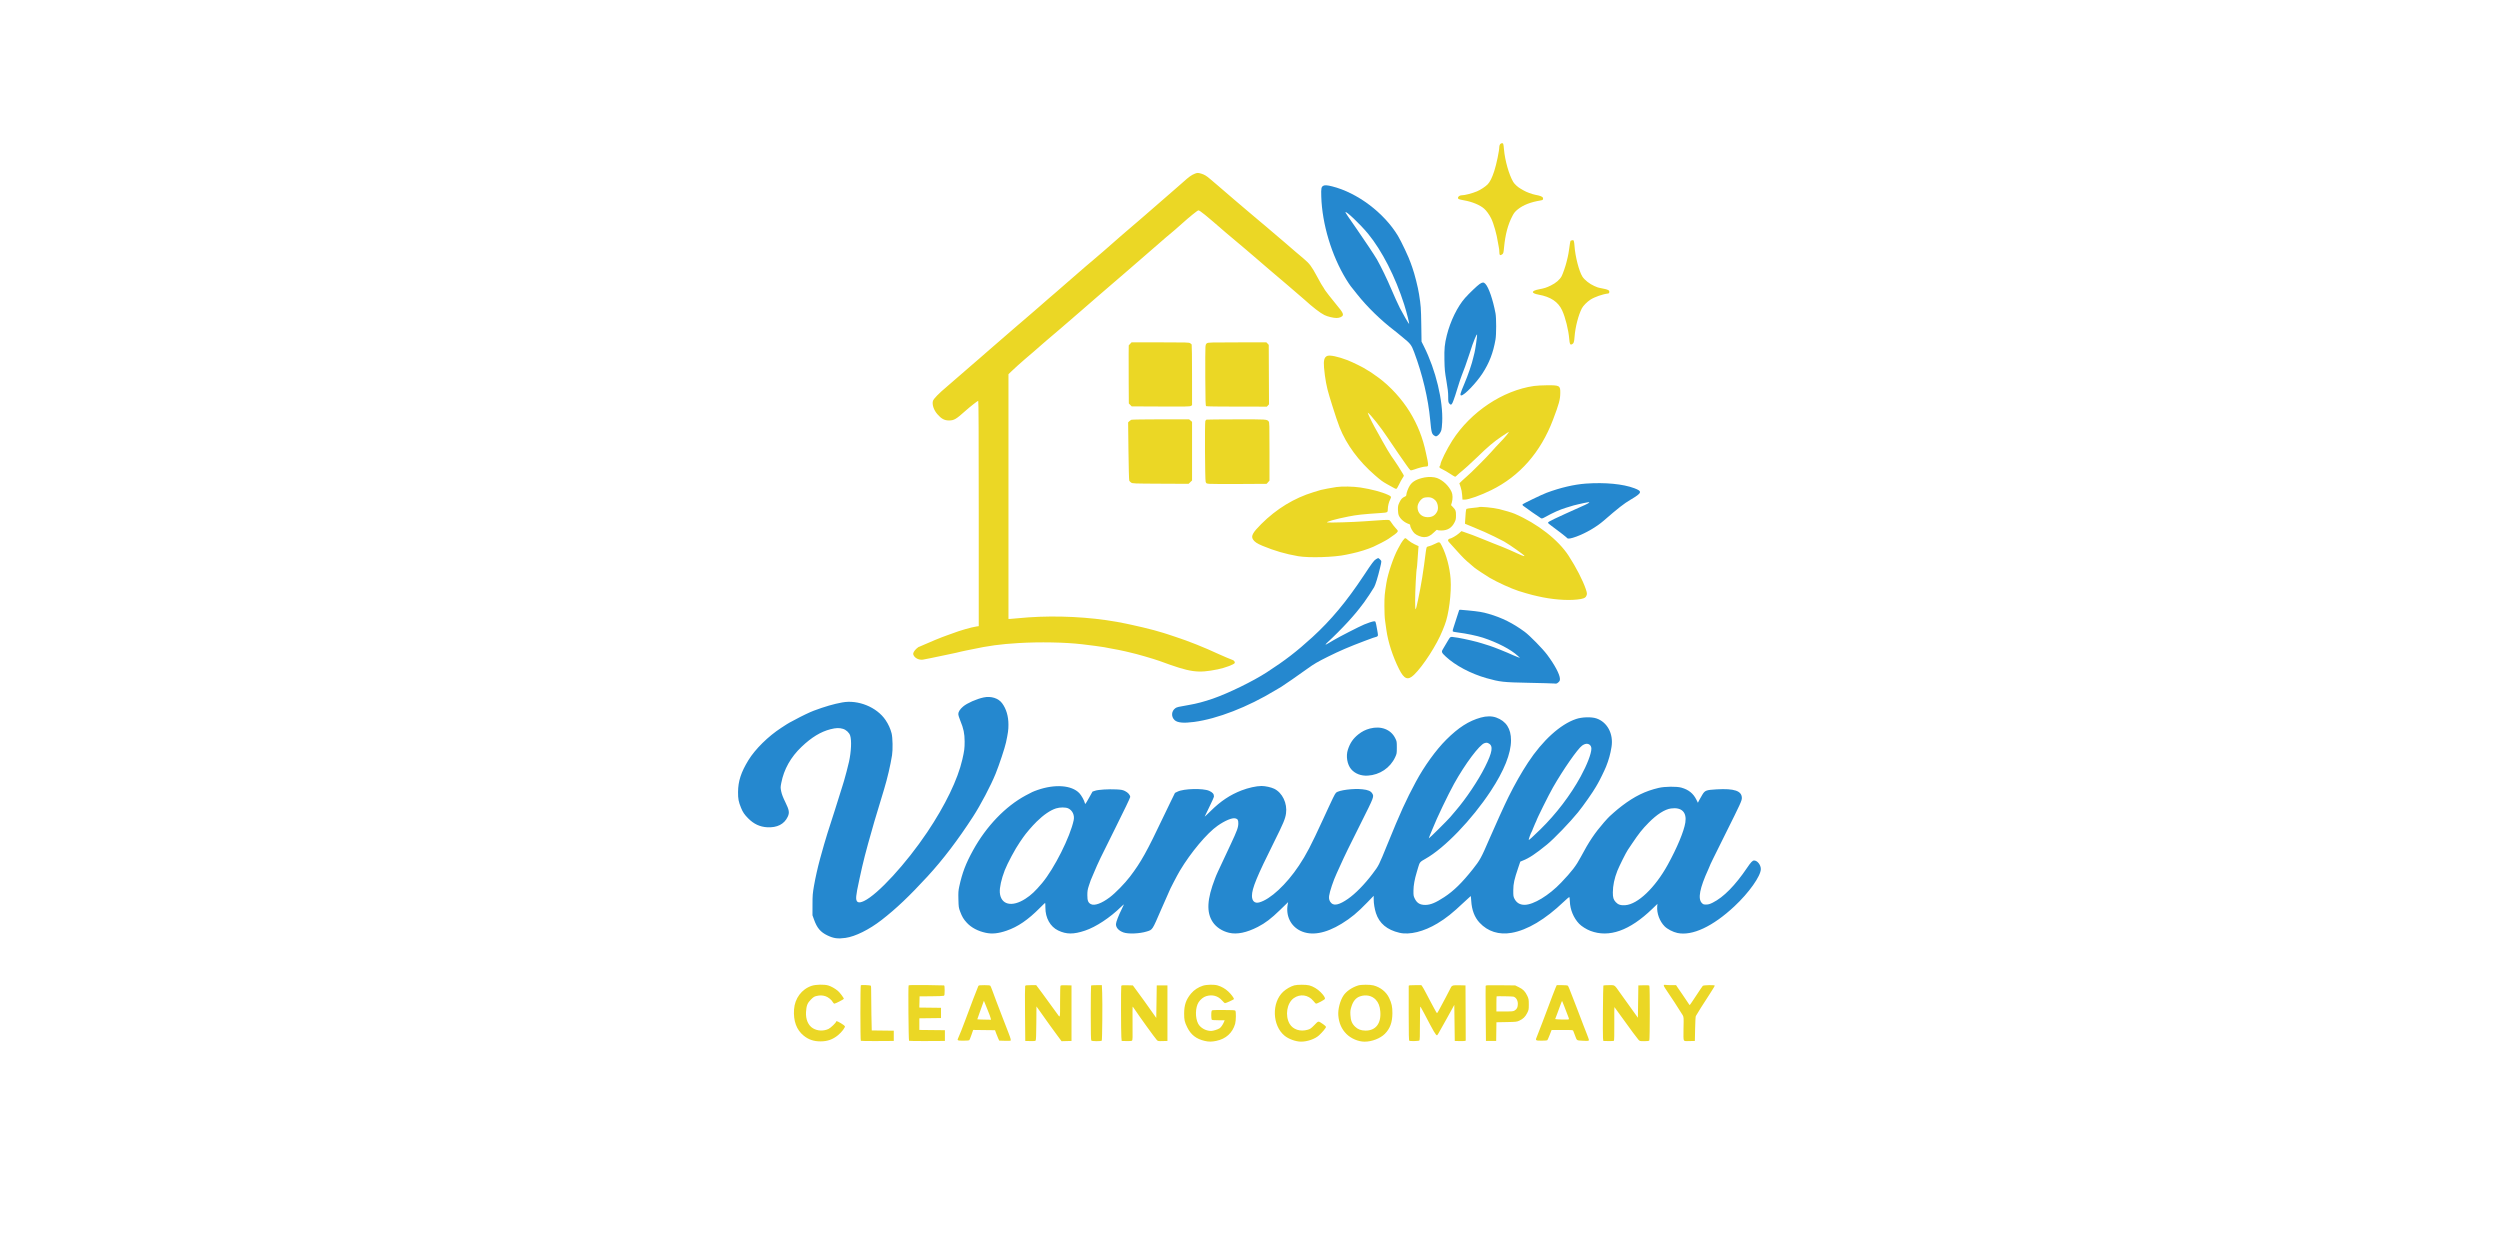
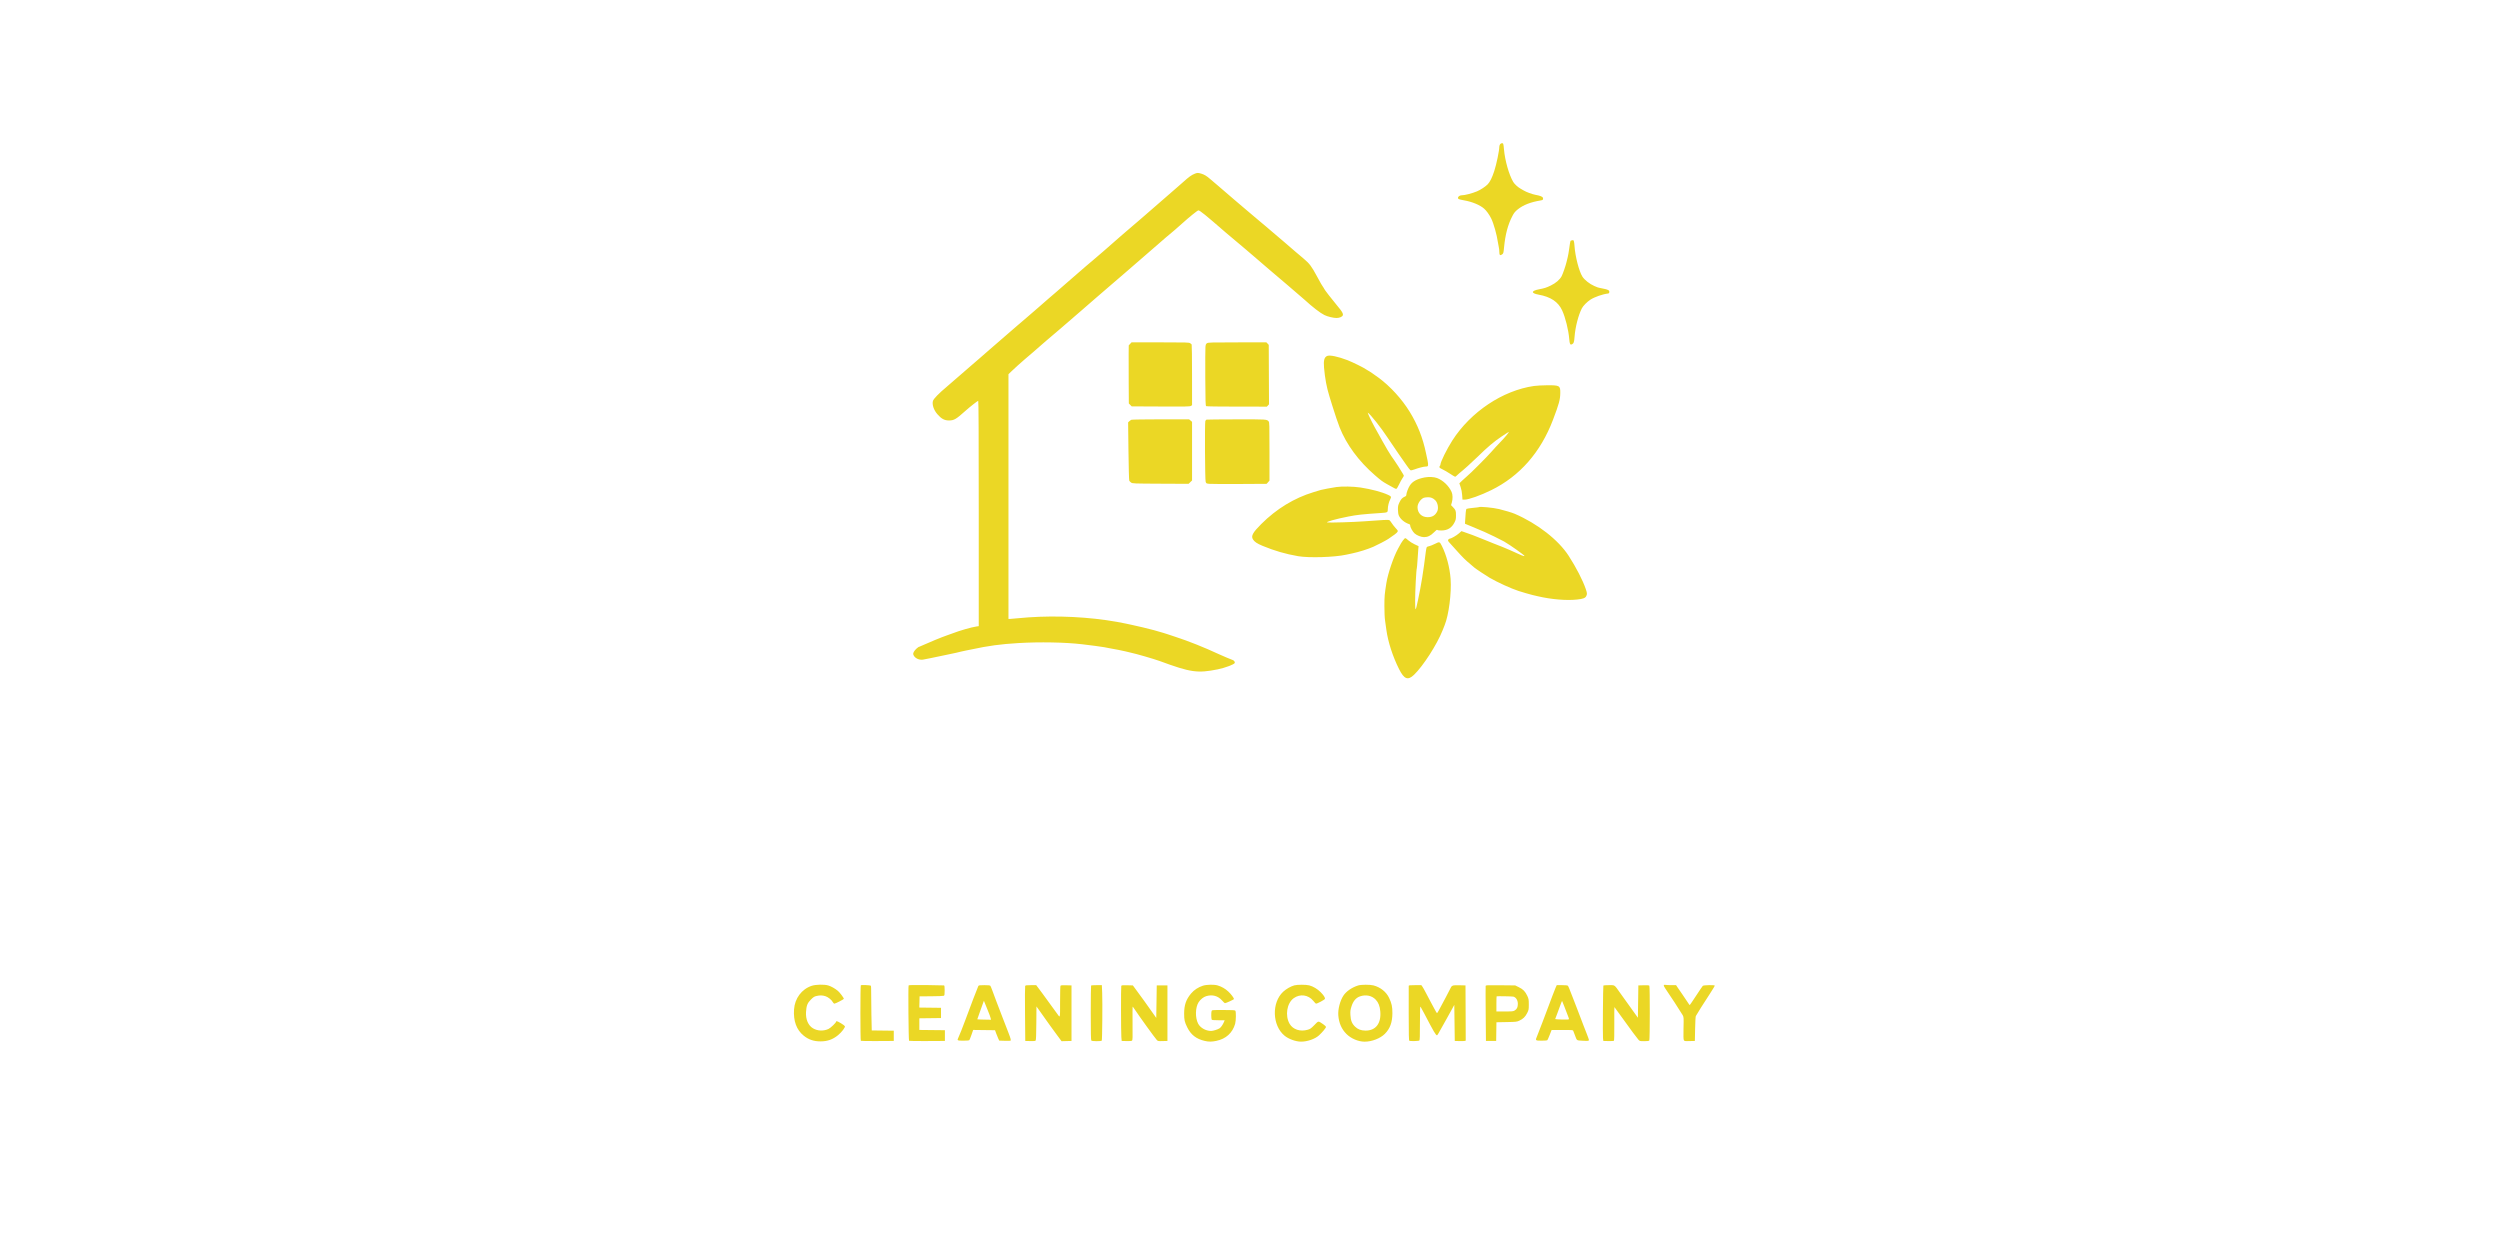
<svg xmlns="http://www.w3.org/2000/svg" width="500" viewBox="0 0 375 187.5" height="250" preserveAspectRatio="xMidYMid meet">
  <path fill="#ebd725" d="M 225.016 21.637 C 224.953 21.727 224.898 21.887 224.898 21.996 C 224.898 22.582 224.473 24.633 224.137 25.664 C 223.809 26.664 223.504 27.277 223.16 27.641 C 222.836 27.98 222.086 28.477 221.555 28.699 C 220.828 29.004 219.719 29.293 219.27 29.293 C 218.828 29.293 218.508 29.699 218.82 29.867 C 218.891 29.906 219.254 29.988 219.629 30.055 C 220.805 30.258 221.996 30.75 222.613 31.293 C 222.965 31.598 223.387 32.184 223.676 32.762 C 224.043 33.496 224.527 35.211 224.684 36.336 C 224.727 36.633 224.793 36.984 224.828 37.117 C 224.867 37.254 224.898 37.555 224.898 37.785 C 224.898 38.281 225.02 38.383 225.324 38.152 C 225.508 38.016 225.527 37.949 225.605 37.137 C 225.797 35.148 226.18 33.703 226.863 32.391 C 227.105 31.926 227.266 31.73 227.676 31.398 C 228.5 30.738 229.609 30.309 231.125 30.062 C 231.438 30.012 231.504 29.934 231.445 29.695 C 231.395 29.5 231.066 29.359 230.312 29.223 C 229.809 29.129 228.953 28.812 228.547 28.57 C 228.41 28.488 228.199 28.363 228.078 28.297 C 227.68 28.078 227.164 27.602 226.98 27.285 C 226.344 26.199 225.738 24.066 225.594 22.391 C 225.52 21.555 225.496 21.477 225.301 21.477 C 225.203 21.477 225.078 21.547 225.016 21.637 M 179.211 26.059 C 178.719 26.254 178.34 26.527 177.457 27.324 C 177.258 27.504 176.812 27.895 176.469 28.188 C 175.316 29.184 175.047 29.414 174.223 30.141 C 172.633 31.535 172.477 31.672 171.684 32.348 C 171.242 32.723 170.766 33.137 170.625 33.262 C 170.48 33.387 170.168 33.656 169.93 33.855 C 169.691 34.055 169.477 34.238 169.457 34.262 C 169.438 34.285 169.191 34.496 168.91 34.73 C 168.629 34.969 168.168 35.363 167.887 35.613 C 167.102 36.309 166.004 37.27 165.852 37.398 C 165.777 37.461 165.562 37.645 165.375 37.812 C 165.191 37.977 164.594 38.488 164.051 38.945 C 163.508 39.402 162.969 39.859 162.848 39.965 C 161.355 41.266 160.68 41.855 160.035 42.406 C 159.613 42.766 159.121 43.199 158.938 43.363 C 158.758 43.531 158.414 43.828 158.176 44.023 C 157.938 44.219 157.559 44.543 157.336 44.742 C 157.113 44.945 156.699 45.305 156.418 45.543 C 156.137 45.781 155.875 46.008 155.832 46.055 C 155.793 46.098 155.531 46.324 155.25 46.559 C 154.969 46.793 154.605 47.105 154.445 47.254 C 154.285 47.402 153.906 47.727 153.605 47.977 C 153.305 48.227 152.824 48.637 152.539 48.887 C 150.68 50.512 149.359 51.66 148.516 52.371 C 148.16 52.672 147.445 53.297 146.922 53.762 C 146.398 54.227 145.887 54.672 145.777 54.75 C 145.672 54.832 144.949 55.453 144.172 56.141 C 143.395 56.824 142.445 57.645 142.066 57.965 C 140.797 59.031 140.027 59.824 139.938 60.148 C 139.793 60.691 140.059 61.492 140.594 62.117 C 141.203 62.82 141.664 63.07 142.355 63.07 C 143.105 63.066 143.418 62.883 144.836 61.609 C 145.453 61.055 146.648 60.117 146.734 60.117 C 146.789 60.117 146.812 65.207 146.812 77.02 L 146.812 93.922 L 146.465 93.973 C 145.684 94.09 143.973 94.582 142.797 95.035 C 142.574 95.121 142.211 95.25 141.992 95.324 C 141.383 95.527 139.258 96.395 138.574 96.719 C 138.238 96.879 137.938 97.008 137.906 97.008 C 137.75 97.008 137.23 97.48 137.094 97.746 C 136.961 98.004 136.953 98.074 137.027 98.258 C 137.223 98.723 137.852 99.031 138.438 98.945 C 138.605 98.922 139.117 98.82 139.582 98.723 C 140.043 98.625 141.062 98.41 141.844 98.25 C 143.352 97.938 143.754 97.848 144.207 97.727 C 144.363 97.688 144.656 97.625 144.863 97.586 C 145.074 97.547 145.457 97.473 145.719 97.414 C 148.254 96.867 150.062 96.621 152.746 96.461 C 155.949 96.27 159.797 96.34 162.336 96.641 C 163.547 96.781 165.27 97.012 165.621 97.078 C 165.824 97.117 166.234 97.195 166.535 97.254 C 166.836 97.312 167.395 97.414 167.777 97.484 C 168.16 97.555 168.617 97.652 168.801 97.703 C 168.98 97.754 169.324 97.836 169.566 97.887 C 170.387 98.055 173.121 98.848 173.949 99.152 C 178.602 100.871 179.625 101.016 182.68 100.398 C 183.75 100.18 185.129 99.664 185.211 99.449 C 185.266 99.309 185.109 99.066 184.926 99.012 C 184.727 98.949 183.367 98.375 182.863 98.141 C 180.602 97.09 178.266 96.16 176.25 95.504 C 175.789 95.355 175.297 95.191 175.156 95.141 C 174.914 95.051 174.367 94.891 173.109 94.531 C 172.508 94.359 170.402 93.855 169.715 93.719 C 169.473 93.672 169.078 93.586 168.836 93.531 C 168.273 93.402 166.852 93.152 165.914 93.02 C 161.629 92.414 156.902 92.312 152.676 92.738 C 152.102 92.797 151.551 92.844 151.449 92.844 L 151.27 92.844 L 151.27 56.133 L 151.762 55.656 C 152.199 55.234 153.074 54.445 153.711 53.898 C 153.832 53.793 154.43 53.285 155.031 52.77 C 155.633 52.254 156.16 51.793 156.199 51.75 C 156.238 51.703 156.551 51.434 156.895 51.145 C 157.234 50.859 157.727 50.438 157.988 50.215 C 158.25 49.988 158.629 49.668 158.828 49.5 C 159.027 49.332 159.453 48.969 159.77 48.688 C 160.086 48.406 160.48 48.066 160.648 47.934 C 160.812 47.801 161.172 47.492 161.441 47.246 C 161.715 47.004 162.047 46.719 162.176 46.613 C 162.309 46.508 162.66 46.199 162.961 45.93 C 163.258 45.66 163.914 45.09 164.418 44.664 C 164.918 44.234 166 43.305 166.816 42.598 C 167.637 41.887 168.426 41.211 168.57 41.09 C 168.719 40.969 169.477 40.312 170.258 39.629 C 171.684 38.379 172.234 37.902 173.906 36.465 C 174.406 36.035 174.852 35.648 174.895 35.605 C 174.938 35.566 175.168 35.371 175.41 35.176 C 175.891 34.785 176.5 34.258 177.297 33.543 C 178.391 32.555 179.629 31.555 179.758 31.555 C 179.977 31.555 180.824 32.242 183.812 34.84 C 184.391 35.34 186.09 36.773 186.938 37.473 C 187.012 37.535 187.176 37.676 187.305 37.789 C 187.434 37.902 187.914 38.316 188.375 38.703 C 188.836 39.09 189.375 39.559 189.578 39.738 C 189.781 39.922 190.145 40.234 190.387 40.434 C 190.625 40.633 190.84 40.812 190.859 40.836 C 190.879 40.859 191.863 41.695 193.043 42.691 C 194.219 43.691 195.387 44.691 195.633 44.918 C 196.879 46.059 198.031 46.949 198.664 47.258 C 199.133 47.488 200 47.699 200.473 47.699 C 200.934 47.699 201.371 47.508 201.426 47.277 C 201.492 47.023 201.32 46.73 200.617 45.895 C 199.844 44.977 198.605 43.371 198.605 43.285 C 198.605 43.25 198.555 43.168 198.5 43.105 C 198.387 42.977 198.043 42.383 197.527 41.418 C 196.75 39.969 196.422 39.527 195.57 38.816 C 195.289 38.578 194.977 38.316 194.879 38.227 C 194.777 38.141 194.543 37.941 194.355 37.789 C 193.926 37.438 193.02 36.652 192.691 36.352 C 192.555 36.227 192.242 35.957 191.992 35.758 C 191.746 35.555 191.203 35.094 190.789 34.734 C 190.379 34.371 189.934 33.996 189.805 33.895 C 189.676 33.793 189.277 33.461 188.918 33.152 C 188.559 32.844 187.934 32.316 187.527 31.977 C 187.117 31.641 186.594 31.195 186.359 30.988 C 186.121 30.781 185.566 30.312 185.125 29.938 C 184.684 29.566 184.156 29.113 183.953 28.93 C 183.75 28.746 183.211 28.285 182.758 27.902 C 182.301 27.523 181.75 27.055 181.535 26.863 C 181.012 26.402 180.66 26.188 180.191 26.047 C 179.715 25.906 179.582 25.906 179.211 26.059 M 235.73 36.062 C 235.543 36.102 235.551 36.078 235.383 37.289 C 235.316 37.773 235.219 38.332 235.168 38.531 C 235.117 38.734 235.031 39.078 234.98 39.301 C 234.855 39.852 234.449 41.027 234.25 41.418 C 233.984 41.938 233.375 42.465 232.617 42.828 C 231.949 43.152 231.676 43.238 230.855 43.395 C 229.66 43.621 229.625 43.988 230.781 44.195 C 232.598 44.52 233.73 45.273 234.32 46.555 C 234.809 47.609 235.281 49.512 235.387 50.859 C 235.449 51.625 235.523 51.766 235.801 51.641 C 236.055 51.523 236.129 51.305 236.184 50.512 C 236.289 49.086 236.75 47.281 237.277 46.254 C 237.473 45.871 238.055 45.281 238.562 44.949 C 239.172 44.551 240.422 44.113 241.191 44.031 C 241.328 44.016 241.379 43.961 241.395 43.816 C 241.426 43.543 241.219 43.43 240.422 43.281 C 240.062 43.215 239.699 43.133 239.621 43.098 C 239.539 43.062 239.316 42.969 239.129 42.891 C 238.457 42.605 237.676 41.988 237.359 41.492 C 236.859 40.703 236.281 38.465 236.176 36.898 C 236.133 36.258 236.062 35.996 235.941 36.023 C 235.914 36.027 235.82 36.047 235.73 36.062 M 169.523 51.578 L 169.312 51.805 L 169.297 53.094 C 169.289 53.805 169.293 55.766 169.305 57.453 L 169.324 60.52 L 169.754 60.957 L 174.105 60.977 C 177.938 60.996 178.484 60.984 178.637 60.887 L 178.809 60.773 L 178.805 56.262 C 178.805 53.781 178.781 51.719 178.75 51.676 C 178.723 51.633 178.617 51.543 178.516 51.477 C 178.352 51.363 177.957 51.352 174.035 51.352 L 169.734 51.352 L 169.523 51.578 M 181.059 51.477 C 180.891 51.582 180.855 51.664 180.816 52.043 C 180.793 52.285 180.781 54.367 180.793 56.668 C 180.812 60.293 180.832 60.863 180.926 60.922 C 180.992 60.965 182.828 60.992 185.535 60.992 L 190.031 60.996 L 190.352 60.652 L 190.312 51.73 L 190.137 51.539 L 189.957 51.352 L 185.605 51.355 C 181.672 51.355 181.234 51.367 181.059 51.477 M 199.078 53.391 C 198.641 53.582 198.512 54.062 198.605 55.148 C 198.754 56.801 198.992 58.082 199.406 59.426 C 199.52 59.785 199.715 60.426 199.844 60.848 C 200.238 62.117 200.695 63.48 200.941 64.098 C 201.961 66.676 203.812 69.188 206.238 71.285 C 207.16 72.082 207.34 72.219 208.082 72.637 C 209.258 73.301 209.352 73.348 209.457 73.324 C 209.516 73.312 209.695 73.023 209.852 72.684 C 210.012 72.344 210.238 71.926 210.359 71.75 C 210.484 71.578 210.582 71.395 210.578 71.348 C 210.574 71.297 210.41 71.012 210.215 70.711 C 210.016 70.41 209.793 70.047 209.715 69.906 C 209.637 69.766 209.387 69.387 209.156 69.066 C 208.418 68.043 208.129 67.551 206.191 64.055 C 205.68 63.129 205.074 61.844 205.184 61.91 C 205.566 62.148 207.16 64.156 208.105 65.598 C 208.621 66.379 209.363 67.477 209.758 68.035 C 210.152 68.59 210.688 69.359 210.949 69.742 C 211.211 70.125 211.48 70.473 211.547 70.516 C 211.641 70.578 211.785 70.555 212.133 70.426 C 212.805 70.176 213.574 69.98 213.887 69.98 C 214.117 69.98 214.168 69.949 214.207 69.797 C 214.23 69.695 214.199 69.367 214.133 69.066 C 214.066 68.766 213.961 68.266 213.895 67.953 C 213.43 65.707 212.645 63.707 211.473 61.797 C 210.285 59.863 208.598 58.008 206.82 56.68 C 206.23 56.238 205.273 55.59 205.215 55.59 C 205.188 55.59 205.062 55.512 204.934 55.418 C 204.59 55.16 202.898 54.328 202.117 54.023 C 200.711 53.484 199.457 53.223 199.078 53.391 M 230.086 57.898 C 225.398 58.578 220.605 61.781 217.852 66.07 C 217.02 67.371 216.062 69.312 216.062 69.699 C 216.062 69.77 216.027 69.844 215.988 69.871 C 215.949 69.895 215.914 69.977 215.914 70.055 C 215.914 70.16 216.043 70.254 216.379 70.406 C 216.637 70.523 217.145 70.82 217.516 71.066 C 217.883 71.312 218.223 71.512 218.266 71.512 C 218.309 71.512 218.414 71.438 218.5 71.348 C 218.586 71.258 218.758 71.102 218.883 71 C 219.59 70.434 220.754 69.387 221.648 68.512 C 223.152 67.039 224.082 66.254 225.23 65.48 C 225.797 65.102 226.285 64.793 226.312 64.793 C 226.418 64.793 225.723 65.633 225.008 66.363 C 224.617 66.766 224.023 67.406 223.695 67.789 C 223.039 68.543 220.504 71.082 220.059 71.43 C 219.906 71.551 219.586 71.84 219.344 72.074 L 218.902 72.5 L 219.09 73.047 C 219.211 73.395 219.297 73.844 219.324 74.27 L 219.371 74.945 L 219.691 74.945 C 220.301 74.945 222.09 74.309 223.691 73.52 C 227.965 71.418 231.094 67.848 232.949 62.969 C 233.855 60.582 234.031 59.938 234.043 58.945 C 234.059 57.844 233.941 57.777 232.078 57.789 C 231.363 57.793 230.469 57.844 230.086 57.898 M 169.715 62.965 C 169.633 62.996 169.488 63.102 169.391 63.191 L 169.219 63.355 L 169.27 67.668 C 169.297 70.074 169.352 72.035 169.391 72.105 C 169.426 72.176 169.551 72.301 169.668 72.383 C 169.875 72.531 169.969 72.535 174.082 72.555 L 178.289 72.574 L 178.547 72.32 L 178.809 72.07 L 178.809 63.273 L 178.582 63.082 L 178.359 62.895 L 174.109 62.898 C 171.77 62.902 169.793 62.93 169.715 62.965 M 180.98 62.945 C 180.91 62.961 180.828 63.066 180.797 63.172 C 180.703 63.516 180.746 71.957 180.848 72.258 C 180.93 72.52 180.945 72.527 181.387 72.574 C 181.637 72.602 183.676 72.609 185.918 72.598 L 189.996 72.574 L 190.207 72.336 L 190.422 72.094 L 190.422 67.727 C 190.422 63.668 190.414 63.344 190.293 63.207 C 190.016 62.891 190.035 62.895 185.477 62.902 C 183.074 62.906 181.051 62.926 180.98 62.945 M 213.688 71.617 C 212.539 71.848 211.883 72.203 211.48 72.816 C 211.234 73.191 210.949 73.953 210.949 74.234 C 210.949 74.352 210.879 74.43 210.711 74.5 C 210.336 74.66 210.141 74.875 209.902 75.387 C 209.715 75.793 209.684 75.941 209.691 76.445 C 209.695 76.805 209.742 77.137 209.816 77.309 C 210.051 77.871 210.695 78.406 211.406 78.629 C 211.477 78.648 211.531 78.734 211.531 78.82 C 211.531 79.09 211.895 79.746 212.184 80.008 C 212.516 80.309 213.172 80.57 213.598 80.57 C 214.148 80.574 214.594 80.359 215.082 79.863 C 215.426 79.512 215.547 79.426 215.613 79.496 C 215.664 79.547 215.91 79.578 216.234 79.574 C 217.148 79.559 217.773 79.168 218.176 78.363 C 218.371 77.973 218.398 77.844 218.398 77.305 C 218.398 76.613 218.355 76.496 217.945 76.07 L 217.656 75.77 L 217.773 75.383 C 217.93 74.848 217.918 74.18 217.742 73.797 C 217.328 72.879 216.477 72.062 215.562 71.707 C 215.125 71.535 214.301 71.496 213.688 71.617 M 200.465 73.055 C 199.766 73.16 198.367 73.418 198.129 73.492 C 198.008 73.527 197.52 73.676 197.039 73.82 C 194.133 74.703 191.477 76.32 189.188 78.605 C 187.914 79.879 187.629 80.402 187.941 80.902 C 188.168 81.273 188.547 81.527 189.379 81.875 C 191.18 82.621 192.832 83.102 194.73 83.43 C 196.352 83.707 200.176 83.59 201.91 83.207 C 202.082 83.168 202.48 83.086 202.805 83.016 C 203.809 82.809 205.176 82.379 206.016 82.008 C 206.621 81.742 207.879 81.082 208.246 80.84 C 209.121 80.254 209.496 79.969 209.605 79.801 C 209.719 79.629 209.715 79.613 209.336 79.203 C 209.125 78.973 208.855 78.625 208.738 78.434 C 208.621 78.242 208.465 78.055 208.395 78.016 C 208.266 77.945 207.438 77.988 204.555 78.203 C 203.07 78.316 199.484 78.422 199.113 78.367 C 198.73 78.312 200.363 77.848 202.285 77.473 C 203.535 77.227 204.383 77.133 207.148 76.949 C 208.137 76.883 208.172 76.863 208.172 76.387 C 208.172 75.922 208.328 75.293 208.543 74.879 C 208.727 74.527 208.688 74.449 208.223 74.234 C 207.285 73.797 205.688 73.375 204.066 73.125 C 203 72.965 201.316 72.934 200.465 73.055 M 213.578 74.664 C 213.086 74.859 212.629 75.539 212.629 76.078 C 212.629 76.965 213.25 77.578 214.152 77.578 C 214.84 77.578 215.281 77.312 215.578 76.723 C 215.816 76.254 215.676 75.426 215.297 75.047 C 214.965 74.719 214.645 74.582 214.207 74.586 C 213.961 74.59 213.68 74.625 213.578 74.664 M 221.824 76.074 C 221.809 76.09 221.402 76.141 220.922 76.184 C 220.445 76.23 220.012 76.297 219.965 76.336 C 219.891 76.398 219.816 77.117 219.762 78.27 L 219.75 78.562 L 220.297 78.789 C 220.598 78.91 220.945 79.055 221.066 79.105 C 221.188 79.16 221.352 79.23 221.43 79.262 C 221.512 79.293 221.723 79.387 221.906 79.465 C 222.086 79.543 222.438 79.691 222.684 79.793 C 223.246 80.031 225.102 80.938 225.613 81.227 C 226.473 81.715 228.746 83.324 228.672 83.395 C 228.598 83.473 228.188 83.305 226.465 82.504 C 226.062 82.316 224.828 81.816 223.949 81.484 C 223.648 81.371 222.91 81.07 222.309 80.82 C 221.305 80.406 220.453 80.086 219.555 79.785 L 219.215 79.672 L 218.848 80 C 218.488 80.324 217.684 80.789 217.484 80.789 C 217.43 80.789 217.336 80.844 217.273 80.906 C 217.141 81.035 217.188 81.16 217.465 81.449 C 217.559 81.551 218.035 82.074 218.52 82.617 C 219.43 83.633 219.797 83.996 220.555 84.625 C 220.797 84.824 221.059 85.051 221.137 85.125 C 221.312 85.285 222.977 86.395 223.438 86.66 C 224.695 87.383 226.594 88.25 227.785 88.645 C 228.301 88.812 229.527 89.172 229.867 89.25 C 230.047 89.293 230.41 89.375 230.672 89.438 C 232.672 89.91 234.988 90.105 236.57 89.93 C 237.469 89.832 237.781 89.715 237.934 89.418 C 238.09 89.117 238.078 88.977 237.855 88.328 C 237.418 87.043 236.418 85.105 235.309 83.387 C 233.766 80.988 230.609 78.531 227.203 77.066 C 226.805 76.895 225.699 76.562 224.871 76.363 C 223.977 76.145 221.945 75.953 221.824 76.074 M 210.691 80.773 C 210.652 80.805 210.531 80.945 210.422 81.09 C 210.238 81.336 210.141 81.504 209.695 82.324 C 209.023 83.555 208.184 86.031 207.961 87.438 C 207.691 89.117 207.66 89.457 207.66 90.902 C 207.66 91.836 207.699 92.695 207.766 93.125 C 207.82 93.512 207.906 94.125 207.957 94.488 C 208.203 96.293 208.914 98.484 209.859 100.363 C 210.625 101.891 211.184 102.102 212.105 101.219 C 213.473 99.902 215.543 96.688 216.387 94.559 C 216.496 94.277 216.637 93.934 216.691 93.793 C 217.32 92.254 217.746 88.934 217.59 86.82 C 217.461 85.117 216.969 83.254 216.277 81.883 C 215.953 81.234 215.934 81.23 215.234 81.582 C 214.906 81.746 214.516 81.902 214.367 81.93 C 214.215 81.953 214.062 82.016 214.02 82.062 C 213.98 82.113 213.914 82.414 213.875 82.73 C 213.504 85.746 213.184 87.727 212.703 89.996 C 212.32 91.809 212.277 91.824 212.27 90.125 C 212.262 88.793 212.441 85.371 212.523 85.242 C 212.539 85.211 212.59 84.664 212.629 84.027 C 212.668 83.391 212.719 82.66 212.742 82.398 L 212.785 81.922 L 212.195 81.648 C 211.871 81.496 211.441 81.227 211.238 81.043 C 210.855 80.703 210.812 80.684 210.691 80.773 M 121.754 147.871 C 120.246 148.375 119.215 149.758 119.105 151.426 C 118.988 153.148 119.48 154.48 120.547 155.344 C 121.277 155.938 122.059 156.207 123.07 156.207 C 124.121 156.207 124.91 155.926 125.715 155.27 C 126.262 154.824 126.82 154.086 126.73 153.922 C 126.652 153.777 125.676 153.18 125.52 153.18 C 125.457 153.18 125.41 153.215 125.41 153.258 C 125.41 153.41 124.594 154.195 124.285 154.336 C 123.535 154.691 122.645 154.656 121.953 154.25 C 121.234 153.828 120.836 152.902 120.902 151.805 C 120.961 150.836 121.113 150.453 121.641 149.926 C 122.012 149.559 122.152 149.469 122.477 149.398 C 122.996 149.277 123.332 149.285 123.797 149.422 C 124.211 149.547 124.758 149.984 124.941 150.348 C 125 150.457 125.098 150.551 125.156 150.551 C 125.305 150.551 126.578 149.898 126.578 149.824 C 126.578 149.68 125.965 148.863 125.68 148.629 C 125.223 148.258 124.672 147.945 124.23 147.816 C 123.641 147.641 122.359 147.668 121.754 147.871 M 129.125 147.781 C 129.039 147.832 129.039 156.035 129.125 156.121 C 129.156 156.152 130.281 156.168 131.625 156.156 L 134.066 156.141 L 134.066 154.605 L 130.762 154.566 L 130.711 152.246 C 130.684 150.973 130.668 149.477 130.676 148.922 C 130.684 148.367 130.66 147.887 130.625 147.852 C 130.551 147.777 129.227 147.719 129.125 147.781 M 136.293 147.812 C 136.211 147.91 136.277 156.035 136.359 156.121 C 136.387 156.152 137.609 156.168 139.074 156.156 L 141.734 156.141 L 141.734 154.531 L 139.816 154.512 L 137.902 154.492 L 137.902 152.746 L 141.152 152.707 L 141.152 151.172 L 137.895 151.133 L 137.918 150.293 L 137.938 149.453 L 139.691 149.441 C 140.656 149.438 141.5 149.402 141.57 149.367 C 141.68 149.312 141.699 149.195 141.699 148.574 C 141.699 148.055 141.672 147.836 141.609 147.812 C 141.559 147.797 140.355 147.773 138.938 147.758 C 137.066 147.738 136.344 147.754 136.293 147.812 M 180.449 147.852 C 179.742 148.078 179.117 148.484 178.66 149.027 C 177.906 149.93 177.621 150.758 177.621 152.047 C 177.621 152.984 177.691 153.301 178.082 154.094 C 178.633 155.219 179.438 155.844 180.707 156.137 C 181.316 156.277 181.746 156.277 182.441 156.133 C 183.887 155.836 184.875 154.941 185.27 153.578 C 185.406 153.105 185.426 151.719 185.293 151.59 C 185.23 151.523 184.73 151.5 183.504 151.5 C 181.801 151.5 181.797 151.5 181.738 151.664 C 181.664 151.863 181.68 152.82 181.758 152.945 C 181.793 153.008 182.098 153.035 182.758 153.035 L 183.703 153.035 L 183.59 153.309 C 183.422 153.711 183.145 154.109 182.93 154.25 C 182.656 154.426 181.965 154.641 181.664 154.641 C 180.867 154.641 180.047 154.176 179.719 153.543 C 179.258 152.652 179.289 151.129 179.789 150.34 C 180.059 149.914 180.516 149.547 180.934 149.422 C 181.863 149.145 182.699 149.375 183.316 150.078 C 183.508 150.297 183.699 150.477 183.738 150.477 C 183.895 150.48 185.09 149.93 185.09 149.855 C 185.09 149.684 184.656 149.109 184.238 148.723 C 183.773 148.293 183.246 147.992 182.641 147.812 C 182.125 147.656 181.004 147.68 180.449 147.852 M 194.148 147.805 C 193.594 147.961 192.941 148.336 192.48 148.758 C 190.723 150.387 190.828 153.828 192.684 155.355 C 193.289 155.855 194.371 156.246 195.156 156.246 C 196.105 156.25 197.254 155.848 197.848 155.305 C 198.34 154.859 198.895 154.191 198.895 154.047 C 198.895 153.969 198.727 153.801 198.477 153.633 C 197.699 153.109 197.801 153.098 197.16 153.754 C 196.664 154.262 196.539 154.352 196.156 154.461 C 195.043 154.789 193.945 154.43 193.445 153.578 C 192.727 152.348 193.027 150.473 194.059 149.727 C 195.008 149.043 196.246 149.211 196.988 150.121 C 197.164 150.336 197.344 150.527 197.383 150.543 C 197.523 150.598 198.75 149.941 198.75 149.812 C 198.75 149.594 198.543 149.281 198.094 148.824 C 197.617 148.344 196.98 147.961 196.387 147.805 C 195.922 147.68 194.594 147.684 194.148 147.805 M 203.73 147.816 C 202.781 148.113 201.938 148.695 201.512 149.344 C 201.008 150.109 200.676 151.391 200.746 152.305 C 200.832 153.438 201.238 154.371 201.961 155.09 C 202.656 155.785 203.746 156.25 204.688 156.25 C 205.785 156.25 207.035 155.766 207.723 155.082 C 208.508 154.293 208.855 153.348 208.859 151.977 C 208.863 151 208.754 150.5 208.363 149.68 C 207.926 148.77 207.062 148.082 206.016 147.809 C 205.508 147.676 204.16 147.68 203.73 147.816 M 249.57 147.797 C 249.547 147.855 249.645 148.062 249.785 148.258 C 250.191 148.824 252.227 151.941 252.406 152.277 C 252.562 152.574 252.566 152.633 252.527 154.219 C 252.5 155.41 252.516 155.898 252.578 156.016 C 252.66 156.172 252.703 156.18 253.449 156.16 L 254.23 156.141 L 254.266 154.348 C 254.285 153.363 254.332 152.492 254.371 152.414 C 254.477 152.188 255.586 150.43 256.465 149.094 C 256.898 148.434 257.234 147.867 257.215 147.836 C 257.148 147.727 255.527 147.762 255.422 147.875 C 255.367 147.926 254.914 148.598 254.41 149.367 C 253.91 150.133 253.48 150.762 253.461 150.766 C 253.438 150.77 253.281 150.547 253.109 150.277 C 252.938 150.004 252.602 149.504 252.359 149.164 C 252.121 148.82 251.809 148.371 251.668 148.16 L 251.41 147.773 L 250.73 147.773 C 250.355 147.773 249.949 147.754 249.828 147.73 C 249.676 147.699 249.598 147.719 249.57 147.797 M 146.75 147.902 C 146.645 148.105 145.477 151.156 144.805 152.996 C 144.422 154.039 143.895 155.363 143.746 155.664 C 143.539 156.074 143.586 156.102 144.508 156.102 C 145.082 156.102 145.355 156.074 145.406 156.012 C 145.445 155.961 145.59 155.598 145.727 155.207 L 145.973 154.492 L 149.254 154.531 L 149.426 155.008 C 149.52 155.27 149.664 155.617 149.742 155.789 L 149.887 156.094 L 150.668 156.117 C 151.098 156.129 151.496 156.125 151.551 156.109 C 151.684 156.07 151.629 155.848 151.246 154.855 C 151.066 154.395 150.68 153.395 150.387 152.633 C 150.098 151.871 149.684 150.801 149.473 150.254 C 149.262 149.711 148.988 148.973 148.863 148.613 C 148.734 148.258 148.598 147.922 148.555 147.871 C 148.496 147.801 148.238 147.773 147.645 147.773 C 146.93 147.773 146.809 147.793 146.75 147.902 M 153.773 147.902 C 153.742 147.973 153.73 149.855 153.754 152.086 L 153.789 156.141 L 154.527 156.16 C 155.082 156.176 155.285 156.156 155.348 156.082 C 155.406 156.012 155.438 155.211 155.449 153.473 L 155.469 150.965 L 156.055 151.785 C 156.375 152.238 156.785 152.816 156.965 153.07 C 157.148 153.32 157.41 153.688 157.547 153.883 C 157.688 154.078 158.121 154.676 158.516 155.211 L 159.234 156.18 L 160.727 156.141 L 160.727 147.812 L 159.93 147.789 C 159.34 147.773 159.117 147.793 159.074 147.863 C 159.039 147.914 159.012 149.008 159.012 150.297 C 159.008 152.914 159.059 152.734 158.504 151.961 C 158.184 151.516 157.852 151.055 157.211 150.184 C 156.934 149.805 156.539 149.266 156.34 148.988 C 156.145 148.715 155.855 148.328 155.703 148.133 L 155.43 147.773 L 154.629 147.773 C 153.938 147.773 153.824 147.793 153.773 147.902 M 163.664 147.824 C 163.637 147.852 163.613 149.699 163.613 151.938 C 163.613 155 163.637 156.023 163.699 156.086 C 163.82 156.207 165.191 156.207 165.266 156.09 C 165.336 155.973 165.387 150.406 165.328 148.961 L 165.277 147.773 L 164.496 147.773 C 164.062 147.773 163.688 147.797 163.664 147.824 M 168.191 147.883 C 168.133 148.035 168.145 154.832 168.203 155.555 L 168.254 156.141 L 168.973 156.16 C 169.461 156.176 169.727 156.152 169.801 156.09 C 169.895 156.012 169.906 155.645 169.883 153.496 C 169.871 152.117 169.875 150.988 169.895 150.992 C 169.914 150.992 170.055 151.18 170.207 151.41 C 170.883 152.434 173.227 155.68 173.516 155.992 C 173.684 156.172 173.719 156.18 174.406 156.16 L 175.117 156.141 L 175.117 147.812 L 173.512 147.812 L 173.477 150.25 L 173.438 152.688 L 172.98 152.039 C 171.754 150.301 171.379 149.781 170.68 148.836 L 169.93 147.812 L 169.082 147.789 C 168.375 147.773 168.227 147.789 168.191 147.883 M 211.309 147.867 C 211.309 147.918 211.305 149.777 211.305 152.004 C 211.309 155.234 211.324 156.066 211.402 156.113 C 211.527 156.195 212.785 156.164 212.902 156.078 C 212.973 156.027 212.992 155.414 212.992 153.449 C 212.992 151.27 213.008 150.906 213.094 151.027 C 213.148 151.105 213.398 151.566 213.648 152.047 C 215.086 154.805 215.375 155.297 215.559 155.297 C 215.605 155.297 215.844 154.902 216.301 154.059 C 216.422 153.836 216.578 153.555 216.648 153.438 C 216.715 153.316 216.875 153.035 216.996 152.816 C 217.113 152.594 217.316 152.234 217.441 152.012 C 217.57 151.789 217.777 151.414 217.906 151.172 L 218.145 150.734 L 218.215 156.141 L 218.875 156.16 C 219.234 156.172 219.605 156.164 219.695 156.141 L 219.859 156.098 L 219.844 151.957 L 219.824 147.812 L 218.918 147.789 C 218.199 147.773 217.98 147.793 217.844 147.883 C 217.746 147.945 217.668 148.023 217.668 148.055 C 217.668 148.086 217.309 148.777 216.871 149.594 C 216.43 150.406 215.961 151.285 215.832 151.539 C 215.699 151.793 215.566 151.984 215.539 151.969 C 215.508 151.949 215.324 151.633 215.125 151.262 C 214.926 150.891 214.641 150.355 214.488 150.074 C 214.336 149.793 214.055 149.262 213.863 148.887 C 213.672 148.516 213.445 148.113 213.359 147.992 L 213.203 147.773 L 212.258 147.773 C 211.555 147.773 211.312 147.797 211.309 147.867 M 222.848 147.898 C 222.832 147.969 222.836 149.855 222.855 152.086 L 222.891 156.141 L 224.426 156.141 L 224.445 154.738 L 224.465 153.34 L 225.98 153.312 C 227.422 153.285 227.512 153.277 227.898 153.098 C 228.473 152.832 228.781 152.531 229.07 151.965 C 229.309 151.492 229.32 151.438 229.32 150.664 C 229.316 149.914 229.301 149.824 229.094 149.379 C 228.773 148.707 228.48 148.402 227.836 148.086 L 227.281 147.812 L 225.078 147.789 C 222.992 147.766 222.875 147.77 222.848 147.898 M 233.324 148.195 C 233.223 148.426 233.012 148.961 232.859 149.383 C 232.707 149.805 232.477 150.41 232.352 150.734 C 232.23 151.055 231.812 152.156 231.43 153.18 C 231.047 154.203 230.648 155.23 230.547 155.461 C 230.273 156.078 230.301 156.102 231.242 156.102 C 231.793 156.102 232.062 156.074 232.113 156.012 C 232.156 155.961 232.312 155.598 232.465 155.207 L 232.742 154.496 L 234.336 154.496 C 235.926 154.496 235.934 154.496 236 154.66 C 236.039 154.75 236.152 155.055 236.258 155.336 C 236.547 156.113 236.469 156.059 237.363 156.109 C 238.219 156.156 238.34 156.141 238.34 155.988 C 238.34 155.934 238.191 155.52 238.012 155.066 C 237.828 154.609 237.613 154.059 237.531 153.836 C 237.449 153.617 237.305 153.238 237.211 152.996 C 237.113 152.758 236.953 152.328 236.848 152.047 C 236.742 151.766 236.609 151.422 236.555 151.281 C 236.496 151.141 236.25 150.5 236.004 149.855 C 235.422 148.34 235.273 147.977 235.184 147.867 C 235.133 147.805 234.859 147.773 234.309 147.773 L 233.512 147.773 L 233.324 148.195 M 240.508 147.828 C 240.453 147.918 240.398 155.219 240.449 155.699 L 240.496 156.141 L 241.258 156.16 C 241.688 156.172 242.047 156.148 242.09 156.109 C 242.133 156.062 242.156 155.098 242.145 153.531 C 242.137 152.156 242.145 151.043 242.164 151.062 C 242.207 151.109 242.98 152.172 243.602 153.043 C 244.512 154.32 245.539 155.703 245.75 155.938 C 245.961 156.172 245.969 156.176 246.637 156.176 C 247.125 156.176 247.332 156.148 247.395 156.074 C 247.488 155.957 247.496 148.008 247.402 147.855 C 247.367 147.797 247.098 147.777 246.555 147.789 L 245.754 147.812 L 245.719 150.234 L 245.684 152.66 L 244.68 151.258 C 244.129 150.488 243.383 149.445 243.023 148.945 C 242.113 147.664 242.273 147.773 241.34 147.773 C 240.902 147.773 240.527 147.801 240.508 147.828 M 204.008 149.453 C 203.398 149.66 202.973 150.16 202.723 150.961 C 202.555 151.5 202.531 151.668 202.562 152.254 C 202.609 153.086 202.789 153.543 203.266 154.004 C 203.676 154.402 204.148 154.582 204.812 154.59 C 206.359 154.605 207.203 153.516 207.043 151.695 C 206.977 150.918 206.766 150.383 206.363 149.953 C 205.793 149.344 204.891 149.148 204.008 149.453 M 224.492 149.449 C 224.477 149.465 224.461 149.984 224.461 150.598 L 224.461 151.719 L 225.715 151.719 C 226.855 151.719 226.984 151.707 227.211 151.566 C 227.547 151.359 227.676 151.082 227.676 150.57 C 227.676 150.031 227.387 149.578 226.988 149.492 C 226.785 149.449 224.531 149.41 224.492 149.449 M 147.445 150.496 C 147.371 150.707 147.148 151.328 146.953 151.871 C 146.754 152.418 146.594 152.879 146.594 152.895 C 146.594 152.91 147.055 152.934 147.621 152.941 L 148.652 152.961 L 148.598 152.723 C 148.57 152.594 148.504 152.387 148.449 152.266 C 148.395 152.148 148.266 151.816 148.16 151.535 C 147.965 151.02 147.602 150.113 147.586 150.113 C 147.582 150.113 147.52 150.285 147.445 150.496 M 234.074 150.715 C 233.965 151.047 233.742 151.652 233.578 152.062 C 233.418 152.473 233.281 152.832 233.277 152.859 C 233.27 152.887 233.734 152.918 234.305 152.93 C 235.16 152.945 235.348 152.934 235.348 152.848 C 235.348 152.789 235.234 152.473 235.098 152.141 C 234.965 151.809 234.746 151.242 234.613 150.879 C 234.48 150.52 234.352 150.195 234.324 150.164 C 234.297 150.133 234.184 150.379 234.074 150.715 " fill-opacity="1" fill-rule="evenodd" />
-   <path fill="#2588cf" d="M 198.531 27.852 C 198.188 28.027 198.152 28.203 198.191 29.488 C 198.316 33.605 199.738 38.328 201.93 41.906 C 202.18 42.316 202.488 42.777 202.609 42.93 C 202.73 43.082 203.164 43.625 203.566 44.133 C 205.078 46.039 207.117 48.027 209.16 49.586 C 209.398 49.77 209.613 49.941 209.633 49.965 C 209.652 49.988 210 50.277 210.406 50.602 C 211.562 51.535 211.719 51.738 212.125 52.832 C 213.375 56.172 214.234 59.797 214.527 62.969 C 214.711 64.949 214.762 65.121 215.207 65.379 C 215.383 65.477 215.422 65.473 215.602 65.367 C 215.855 65.219 216.109 64.855 216.207 64.508 C 216.25 64.363 216.305 63.836 216.328 63.332 C 216.484 60.141 215.371 55.508 213.582 51.945 L 213.23 51.242 L 213.191 48.648 C 213.152 46.164 213.129 45.867 212.855 44.121 C 212.695 43.082 212.199 41.121 211.859 40.168 C 211.754 39.871 211.641 39.547 211.605 39.445 C 211.355 38.672 210.188 36.195 209.684 35.363 C 207.586 31.898 203.586 28.895 199.809 27.953 C 199.105 27.777 198.73 27.75 198.531 27.852 M 201.816 31.836 C 201.816 31.914 202.293 32.625 203.469 34.297 C 204.426 35.66 206.258 38.41 206.531 38.898 C 207.195 40.078 208.059 41.863 208.688 43.355 C 209.074 44.266 209.711 45.672 209.98 46.203 C 210.395 47.012 211.246 48.488 211.352 48.578 C 211.457 48.664 211.012 46.871 210.621 45.656 C 209.305 41.531 207.293 37.594 205.211 35.062 C 204.043 33.641 201.816 31.527 201.816 31.836 M 221.945 42.602 C 221.605 42.824 220.332 44.043 219.762 44.688 C 218.621 45.98 217.551 48.168 217.023 50.293 C 216.695 51.613 216.629 52.289 216.664 54.004 C 216.695 55.453 216.727 55.785 216.965 57.152 C 217.164 58.297 217.23 58.879 217.23 59.496 C 217.23 60.215 217.25 60.34 217.383 60.512 C 217.59 60.773 217.715 60.75 217.875 60.43 C 218.023 60.137 218.484 58.754 218.801 57.672 C 218.906 57.309 219.117 56.684 219.273 56.281 C 219.426 55.883 219.652 55.289 219.773 54.969 C 219.898 54.648 220.184 53.809 220.41 53.105 C 220.848 51.746 220.902 51.586 221.203 50.84 C 221.422 50.309 221.516 50.137 221.566 50.188 C 221.613 50.234 221.266 52.652 221.172 52.922 C 221.129 53.043 221.047 53.375 220.988 53.656 C 220.816 54.484 220.211 56.258 219.641 57.598 C 219.039 59.004 218.957 59.316 219.191 59.316 C 219.633 59.316 221.441 57.438 222.363 56.023 C 223.398 54.434 223.98 52.918 224.328 50.914 C 224.457 50.184 224.457 47.676 224.328 47.008 C 223.941 44.949 223.301 43.09 222.801 42.57 C 222.551 42.309 222.375 42.316 221.945 42.602 M 237.879 72.539 C 236.113 72.668 234.07 73.145 232 73.914 C 231.273 74.184 228.449 75.551 228.379 75.664 C 228.352 75.711 228.387 75.793 228.457 75.855 C 228.75 76.094 231.008 77.672 231.152 77.738 C 231.277 77.797 231.395 77.766 231.703 77.594 C 232.996 76.879 233.914 76.469 234.906 76.16 C 236.082 75.797 236.188 75.766 236.734 75.645 C 237.035 75.578 237.414 75.492 237.574 75.457 C 237.734 75.422 237.996 75.371 238.152 75.348 C 238.398 75.309 238.43 75.316 238.355 75.406 C 238.309 75.461 238.047 75.609 237.773 75.73 C 232.895 77.918 232.203 78.25 232.203 78.41 C 232.203 78.469 232.422 78.668 232.691 78.855 C 233.324 79.297 235.031 80.625 235.09 80.719 C 235.18 80.863 235.656 80.785 236.461 80.488 C 237.883 79.965 239.469 79.043 240.547 78.109 C 242.742 76.203 243.59 75.539 244.586 74.953 C 246.324 73.926 246.395 73.707 245.152 73.234 C 243.457 72.594 240.762 72.336 237.879 72.539 M 206.402 83.879 C 206.09 84.066 205.848 84.387 204.555 86.344 C 201.961 90.254 199.656 93.016 196.852 95.582 C 194.48 97.746 192.797 99.043 190.008 100.852 C 187.941 102.191 184.293 103.973 181.938 104.793 C 180.668 105.234 179.484 105.551 178.375 105.738 C 176.773 106.012 176.523 106.07 176.312 106.223 C 175.699 106.652 175.645 107.504 176.191 108.016 C 176.617 108.414 177.527 108.5 179.09 108.293 C 182.59 107.832 187.16 106.059 191.262 103.57 C 191.383 103.5 191.609 103.363 191.766 103.273 C 191.922 103.18 192.102 103.074 192.172 103.035 C 192.605 102.773 194.848 101.215 196.125 100.293 C 197.086 99.598 197.625 99.281 199.188 98.504 C 200.953 97.625 202.359 97.02 204.703 96.137 C 205.859 95.699 206.297 95.547 206.375 95.547 C 206.426 95.547 206.523 95.5 206.598 95.449 C 206.727 95.352 206.727 95.32 206.57 94.445 C 206.34 93.16 206.344 93.168 206.09 93.195 C 205.848 93.223 205.156 93.445 204.629 93.672 C 203.828 94.012 200.926 95.5 200.082 96 C 199.586 96.293 199.113 96.57 199.023 96.621 C 198.711 96.793 198.805 96.637 199.266 96.223 C 199.977 95.578 201.414 94.137 202.191 93.281 C 203.223 92.148 203.652 91.633 204.605 90.363 C 204.945 89.914 205.91 88.457 206.125 88.066 C 206.324 87.707 206.684 86.539 206.992 85.246 C 207.262 84.133 207.258 84.176 207.016 83.93 C 206.895 83.812 206.77 83.711 206.734 83.711 C 206.703 83.715 206.551 83.785 206.402 83.879 M 218.867 91.539 C 218.84 91.582 218.676 92.082 218.504 92.652 C 218.332 93.219 218.117 93.883 218.027 94.133 C 217.938 94.379 217.883 94.625 217.906 94.684 C 217.934 94.754 218.188 94.816 218.738 94.879 C 219.879 95.016 221.57 95.367 222.438 95.652 C 224.605 96.363 226.652 97.426 227.672 98.379 L 228.004 98.688 L 227.602 98.539 C 227.383 98.457 227.098 98.34 226.969 98.281 C 226.016 97.84 224.074 97.062 223.438 96.863 C 223.016 96.734 222.492 96.566 222.27 96.496 C 221.594 96.27 219.785 95.848 218.719 95.664 C 217.898 95.527 217.676 95.508 217.559 95.582 C 217.48 95.629 217.273 95.93 217.102 96.246 C 216.93 96.566 216.672 96.996 216.535 97.207 C 216.16 97.77 216.184 97.855 216.875 98.496 C 218.316 99.836 220.641 101.062 222.977 101.723 C 224.996 102.293 225.492 102.348 229.32 102.422 C 231.207 102.457 232.922 102.508 233.129 102.527 C 233.473 102.566 233.523 102.551 233.75 102.352 C 233.961 102.164 233.992 102.086 233.988 101.816 C 233.973 101.164 233.211 99.73 232.066 98.199 C 231.391 97.297 229.453 95.324 228.699 94.77 C 226.949 93.48 225.27 92.645 223.297 92.078 C 222.371 91.809 221.852 91.727 220.188 91.562 C 218.867 91.434 218.93 91.438 218.867 91.539 M 147.543 104.617 C 146.473 104.844 145.066 105.469 144.461 105.984 C 143.996 106.383 143.746 106.773 143.746 107.098 C 143.746 107.262 143.867 107.68 144.043 108.094 C 144.535 109.281 144.691 110.027 144.695 111.211 C 144.695 112.27 144.656 112.578 144.352 113.918 C 143.668 116.914 141.801 120.781 139.078 124.84 C 135.922 129.539 131.676 134.164 129.609 135.148 C 128.707 135.578 128.34 135.348 128.438 134.414 C 128.488 133.898 128.578 133.43 128.926 131.812 C 129.484 129.211 129.867 127.719 130.863 124.254 C 130.961 123.914 131.09 123.461 131.148 123.246 C 131.242 122.895 131.5 122.047 132.617 118.375 C 133.105 116.766 133.562 114.805 133.805 113.289 C 133.938 112.465 133.902 110.641 133.742 110.008 C 133.562 109.305 133.262 108.641 132.828 108 C 131.512 106.062 128.707 104.922 126.324 105.367 C 125.016 105.609 123.762 105.973 122.062 106.605 C 121.457 106.832 120.18 107.445 119.316 107.922 C 118.84 108.188 118.43 108.402 118.41 108.402 C 118.391 108.402 118.207 108.512 118.004 108.645 C 117.797 108.781 117.434 109.016 117.191 109.172 C 115.23 110.445 113.285 112.359 112.262 114.027 C 111.152 115.844 110.719 117.176 110.707 118.812 C 110.703 119.844 110.781 120.25 111.16 121.184 C 111.426 121.836 111.66 122.18 112.227 122.754 C 113.059 123.598 113.98 124.027 115.074 124.09 C 116.574 124.172 117.637 123.629 118.16 122.512 C 118.449 121.895 118.383 121.512 117.793 120.309 C 117.457 119.629 117.27 119.137 117.184 118.723 C 117.066 118.156 117.066 118.094 117.191 117.445 C 117.582 115.398 118.613 113.562 120.238 112.02 C 121.734 110.594 123.117 109.754 124.582 109.383 C 125.398 109.176 125.887 109.16 126.438 109.324 C 126.918 109.465 127.395 109.91 127.527 110.34 C 127.758 111.074 127.684 112.707 127.355 114.246 C 127.23 114.82 126.758 116.641 126.613 117.094 C 126.559 117.277 126.445 117.637 126.367 117.898 C 126 119.109 124.43 124.059 124.129 124.949 C 123.961 125.453 123.312 127.68 123.008 128.82 C 122.648 130.152 122.324 131.598 122.105 132.836 C 121.898 134.035 121.875 134.293 121.875 135.723 L 121.871 137.293 L 122.102 137.934 C 122.547 139.191 123.082 139.824 124.125 140.32 C 125.047 140.762 125.676 140.844 126.828 140.684 C 128.289 140.48 130.375 139.445 132.238 138 C 134.434 136.297 136.402 134.426 139.145 131.445 C 141.449 128.938 143.699 125.98 145.953 122.5 C 147.086 120.754 148.629 117.82 149.336 116.074 C 149.883 114.723 150.727 112.184 150.902 111.359 C 151.203 109.949 151.27 109.469 151.266 108.695 C 151.266 107.43 150.941 106.332 150.324 105.496 C 149.762 104.727 148.656 104.379 147.543 104.617 M 222.125 107.633 C 220.324 108.133 218.77 109.125 216.934 110.957 C 215.395 112.492 213.641 114.922 212.387 117.254 C 210.883 120.055 210.051 121.883 208.137 126.59 C 206.785 129.906 206.848 129.785 205.871 131.082 C 204.688 132.652 203.32 134.047 202.191 134.832 C 200.949 135.695 200.152 135.902 199.707 135.473 C 199.418 135.195 199.305 134.848 199.363 134.402 C 199.457 133.711 200.008 132.062 200.5 131.012 C 200.574 130.852 200.805 130.34 201.016 129.879 C 201.723 128.305 202.359 126.996 204.172 123.391 C 206.105 119.535 206.125 119.488 205.836 119.016 C 205.621 118.66 205.195 118.48 204.355 118.391 C 203.008 118.242 200.832 118.523 200.406 118.902 C 200.328 118.973 200.113 119.344 199.934 119.727 C 199.758 120.105 199.48 120.699 199.316 121.039 C 199.156 121.383 198.754 122.254 198.422 122.977 C 196.633 126.867 195.941 128.188 194.84 129.84 C 192.949 132.684 190.531 134.922 188.879 135.363 C 188.211 135.543 187.793 135.16 187.793 134.371 C 187.793 133.266 188.527 131.484 191.117 126.289 C 192.496 123.523 192.789 122.824 192.902 122.023 C 193.121 120.504 192.359 118.914 191.129 118.312 C 190.656 118.086 189.801 117.898 189.227 117.898 C 188.457 117.902 187.25 118.168 186.23 118.562 C 184.52 119.223 183.098 120.168 181.602 121.648 C 181.109 122.137 180.707 122.512 180.707 122.48 C 180.707 122.449 181.02 121.801 181.402 121.039 C 181.781 120.277 182.094 119.57 182.094 119.465 C 182.094 119.09 181.895 118.859 181.375 118.625 C 180.465 118.215 177.574 118.285 176.641 118.742 L 176.246 118.934 L 175.562 120.332 C 175.188 121.102 174.742 122.031 174.57 122.391 C 172.016 127.773 171.152 129.324 169.496 131.496 C 168.723 132.512 167.297 133.973 166.461 134.598 C 165.25 135.512 164.172 135.902 163.633 135.621 C 163.223 135.41 163.102 135.105 163.102 134.285 C 163.102 133.68 163.137 133.445 163.324 132.871 C 163.445 132.488 163.574 132.113 163.609 132.031 C 163.645 131.953 163.863 131.441 164.09 130.902 C 164.754 129.324 164.984 128.84 167.316 124.176 C 168.598 121.613 169.531 119.664 169.531 119.551 C 169.531 119.25 169.199 118.875 168.738 118.652 C 168.387 118.484 168.195 118.449 167.449 118.41 C 166.254 118.352 164.758 118.445 164.27 118.609 L 163.879 118.738 L 163.328 119.723 C 162.816 120.633 162.773 120.688 162.734 120.484 C 162.652 120.094 162.219 119.305 161.895 118.969 C 160.746 117.77 158.242 117.586 155.613 118.504 C 154.945 118.742 154.812 118.801 153.863 119.312 C 150.812 120.949 147.949 123.934 145.961 127.539 C 144.859 129.543 144.336 130.918 143.887 132.984 C 143.754 133.602 143.734 133.879 143.762 134.914 C 143.789 136.055 143.805 136.156 144.02 136.734 C 144.32 137.527 144.535 137.883 145.027 138.418 C 145.703 139.148 146.695 139.672 147.875 139.922 C 148.82 140.121 149.742 140.027 150.977 139.605 C 152.668 139.031 154.211 137.977 155.988 136.18 C 156.398 135.766 156.75 135.43 156.77 135.43 C 156.793 135.43 156.809 135.754 156.809 136.145 C 156.805 137.688 157.535 139 158.719 139.57 C 159.957 140.164 161.027 140.172 162.75 139.594 C 164.387 139.047 166.512 137.645 168.16 136.027 C 168.391 135.801 168.582 135.641 168.582 135.672 C 168.582 135.699 168.453 135.984 168.293 136.297 C 167.789 137.297 167.402 138.301 167.395 138.613 C 167.383 139.145 167.801 139.609 168.523 139.867 C 169.246 140.125 170.938 140.055 172.004 139.727 C 172.898 139.449 172.816 139.57 174.18 136.414 C 174.562 135.531 174.988 134.57 175.125 134.277 C 175.262 133.984 175.375 133.727 175.375 133.707 C 175.375 133.605 176.582 131.273 176.98 130.609 C 178.621 127.867 181.043 124.977 182.645 123.859 C 183.742 123.09 184.828 122.637 185.293 122.754 C 185.656 122.844 185.746 122.992 185.746 123.484 C 185.746 124.105 185.582 124.566 184.602 126.656 C 182.379 131.395 182.531 131.059 182.254 131.777 C 181.047 134.887 180.945 136.852 181.91 138.305 C 182.422 139.078 183.328 139.676 184.359 139.918 C 185.547 140.199 186.984 139.902 188.668 139.039 C 189.809 138.453 190.676 137.789 192.016 136.488 L 193.219 135.32 L 193.152 135.684 C 192.852 137.375 193.602 138.918 195.074 139.625 C 196.703 140.406 198.82 140.039 201.246 138.555 C 202.648 137.695 203.617 136.891 205.086 135.371 L 206.051 134.371 L 206.055 134.941 C 206.055 135.516 206.195 136.363 206.391 136.965 C 206.891 138.508 208.059 139.484 209.926 139.918 C 211.434 140.27 213.586 139.738 215.621 138.508 C 216.93 137.719 217.855 136.977 219.578 135.352 C 220.129 134.832 220.594 134.406 220.609 134.406 C 220.629 134.406 220.66 134.727 220.684 135.121 C 220.766 136.504 221.184 137.602 221.941 138.41 C 223.168 139.727 224.84 140.258 226.734 139.926 C 229.113 139.508 231.766 137.93 234.578 135.25 C 234.98 134.871 235.344 134.555 235.383 134.555 C 235.426 134.555 235.465 134.828 235.477 135.195 C 235.512 136.43 236.035 137.695 236.867 138.562 C 237.23 138.941 237.949 139.395 238.547 139.625 C 241.359 140.699 244.445 139.605 247.844 136.328 L 248.617 135.582 L 248.582 135.965 C 248.5 136.988 248.945 138.191 249.688 138.945 C 250.102 139.367 250.957 139.812 251.621 139.949 C 253.848 140.414 256.926 138.973 260.156 135.953 C 262.344 133.914 264.125 131.395 264.125 130.355 C 264.125 129.738 263.602 129.074 263.117 129.074 C 262.879 129.074 262.629 129.336 262.078 130.152 C 260.277 132.816 258.539 134.582 256.914 135.395 C 256.461 135.621 256.262 135.676 255.93 135.68 C 255.555 135.684 255.484 135.66 255.281 135.457 C 254.648 134.824 254.953 133.223 256.246 130.402 C 256.363 130.148 256.457 129.926 256.457 129.906 C 256.457 129.828 257.012 128.695 258.879 124.949 C 261.074 120.551 261.277 120.105 261.277 119.703 C 261.277 118.633 260.148 118.246 257.484 118.402 C 255.93 118.496 255.758 118.559 255.375 119.164 C 255.219 119.414 255 119.793 254.887 120.016 L 254.684 120.414 L 254.457 119.953 C 253.992 119.016 253.297 118.457 252.219 118.148 C 251.508 117.945 249.727 117.965 248.797 118.184 C 246.781 118.66 245.215 119.426 243.297 120.875 C 242.914 121.168 242.387 121.598 242.129 121.832 C 241.875 122.066 241.57 122.336 241.457 122.434 C 241.344 122.531 240.965 122.938 240.613 123.34 C 239.207 124.957 238.34 126.246 237.113 128.562 C 236.426 129.859 235.766 130.719 234.176 132.387 C 232.344 134.312 230.02 135.723 228.684 135.723 C 227.969 135.723 227.461 135.41 227.152 134.781 C 227.004 134.48 226.988 134.34 226.992 133.531 C 227 132.527 227.133 131.93 227.746 130.121 C 227.91 129.645 228.043 129.254 228.043 129.246 C 228.043 129.238 228.199 129.172 228.387 129.102 C 229.34 128.738 230.34 128.078 232.059 126.672 C 233.125 125.797 235.496 123.336 236.699 121.852 C 237.516 120.844 238.977 118.758 239.395 118.008 C 239.461 117.887 239.582 117.676 239.668 117.535 C 239.941 117.078 240.668 115.594 240.906 115.004 C 241.316 113.98 241.559 113.102 241.73 112.02 C 242.039 110.062 241.086 108.293 239.438 107.754 C 238.672 107.508 237.297 107.551 236.406 107.852 C 234.047 108.645 231.387 111.062 229.199 114.391 C 228.199 115.914 227.219 117.641 226.273 119.543 C 225.754 120.578 224.137 124.137 223.367 125.934 C 222.188 128.676 221.992 129.031 220.922 130.379 C 219.309 132.41 218.059 133.637 216.641 134.566 C 215.359 135.41 214.574 135.734 213.797 135.738 C 213 135.738 212.543 135.465 212.215 134.793 C 212.027 134.402 212.012 134.309 212.02 133.566 C 212.027 132.793 212.195 131.875 212.512 130.828 C 212.566 130.648 212.668 130.301 212.738 130.062 C 212.953 129.336 213.004 129.273 213.809 128.824 C 216.68 127.215 220.758 122.98 223.605 118.664 C 225.621 115.602 226.652 113.027 226.652 111.043 C 226.652 109.293 225.922 108.172 224.43 107.629 C 223.785 107.395 222.988 107.395 222.125 107.633 M 205.496 109.277 C 204.832 109.453 204.309 109.715 203.746 110.16 C 202.969 110.781 202.504 111.457 202.184 112.445 C 201.867 113.41 202.074 114.66 202.664 115.367 C 203.234 116.047 204.156 116.406 205.168 116.344 C 206.965 116.234 208.52 115.188 209.27 113.59 C 209.516 113.055 209.523 113.02 209.523 112.129 C 209.523 111.238 209.52 111.203 209.277 110.719 C 208.625 109.41 207.141 108.848 205.496 109.277 M 222.672 111.473 C 221.934 111.691 219.762 114.59 218.109 117.57 C 217.195 119.223 215.488 122.789 214.93 124.219 C 214.836 124.457 214.656 124.898 214.527 125.191 C 214.402 125.488 214.309 125.742 214.324 125.754 C 214.363 125.793 217.152 123.027 217.523 122.582 C 217.703 122.363 218.082 121.922 218.363 121.594 C 219.887 119.828 221.734 117.074 222.742 115.059 C 223.871 112.809 224.016 111.879 223.293 111.508 C 223.059 111.387 222.988 111.383 222.672 111.473 M 237.742 111.613 C 237.633 111.648 237.445 111.746 237.324 111.832 C 236.656 112.305 234.48 115.43 232.934 118.133 C 232.332 119.184 230.453 122.965 230.453 123.129 C 230.453 123.145 230.367 123.332 230.262 123.543 C 230.16 123.754 230.012 124.102 229.934 124.32 C 229.859 124.535 229.77 124.75 229.734 124.793 C 229.629 124.941 229.266 125.941 229.309 125.98 C 229.355 126.031 229.824 125.605 231.062 124.402 C 233.414 122.105 235.574 119.273 237.102 116.473 C 238.055 114.73 238.707 113.035 238.707 112.301 C 238.707 111.766 238.266 111.449 237.742 111.613 M 158.41 121.258 C 157.555 121.527 156.535 122.223 155.504 123.238 C 154.789 123.941 153.891 124.992 153.465 125.613 C 153.305 125.852 153.078 126.176 152.969 126.336 C 152.312 127.27 151.109 129.52 150.715 130.535 C 150.203 131.855 149.918 133.152 149.973 133.879 C 150.117 135.719 151.781 136.125 153.809 134.816 C 154.672 134.258 155.281 133.688 156.305 132.473 C 158.133 130.297 160.539 125.508 161.055 123.016 C 161.207 122.27 160.863 121.543 160.223 121.25 C 159.836 121.074 158.98 121.078 158.41 121.258 M 250.648 121.27 C 249.719 121.395 248.527 122.156 247.297 123.406 C 246.312 124.406 245.836 125.012 244.797 126.555 C 244.527 126.957 244.242 127.379 244.168 127.492 C 243.895 127.891 242.883 129.926 242.609 130.609 C 242.16 131.75 241.93 132.836 241.926 133.859 C 241.922 134.625 242.016 134.941 242.363 135.32 C 242.719 135.703 243.113 135.828 243.801 135.777 C 245.66 135.645 248.254 133.168 250.156 129.723 C 251.559 127.18 252.598 124.688 252.801 123.379 C 253.039 121.828 252.246 121.051 250.648 121.27 " fill-opacity="1" fill-rule="evenodd" />
</svg>